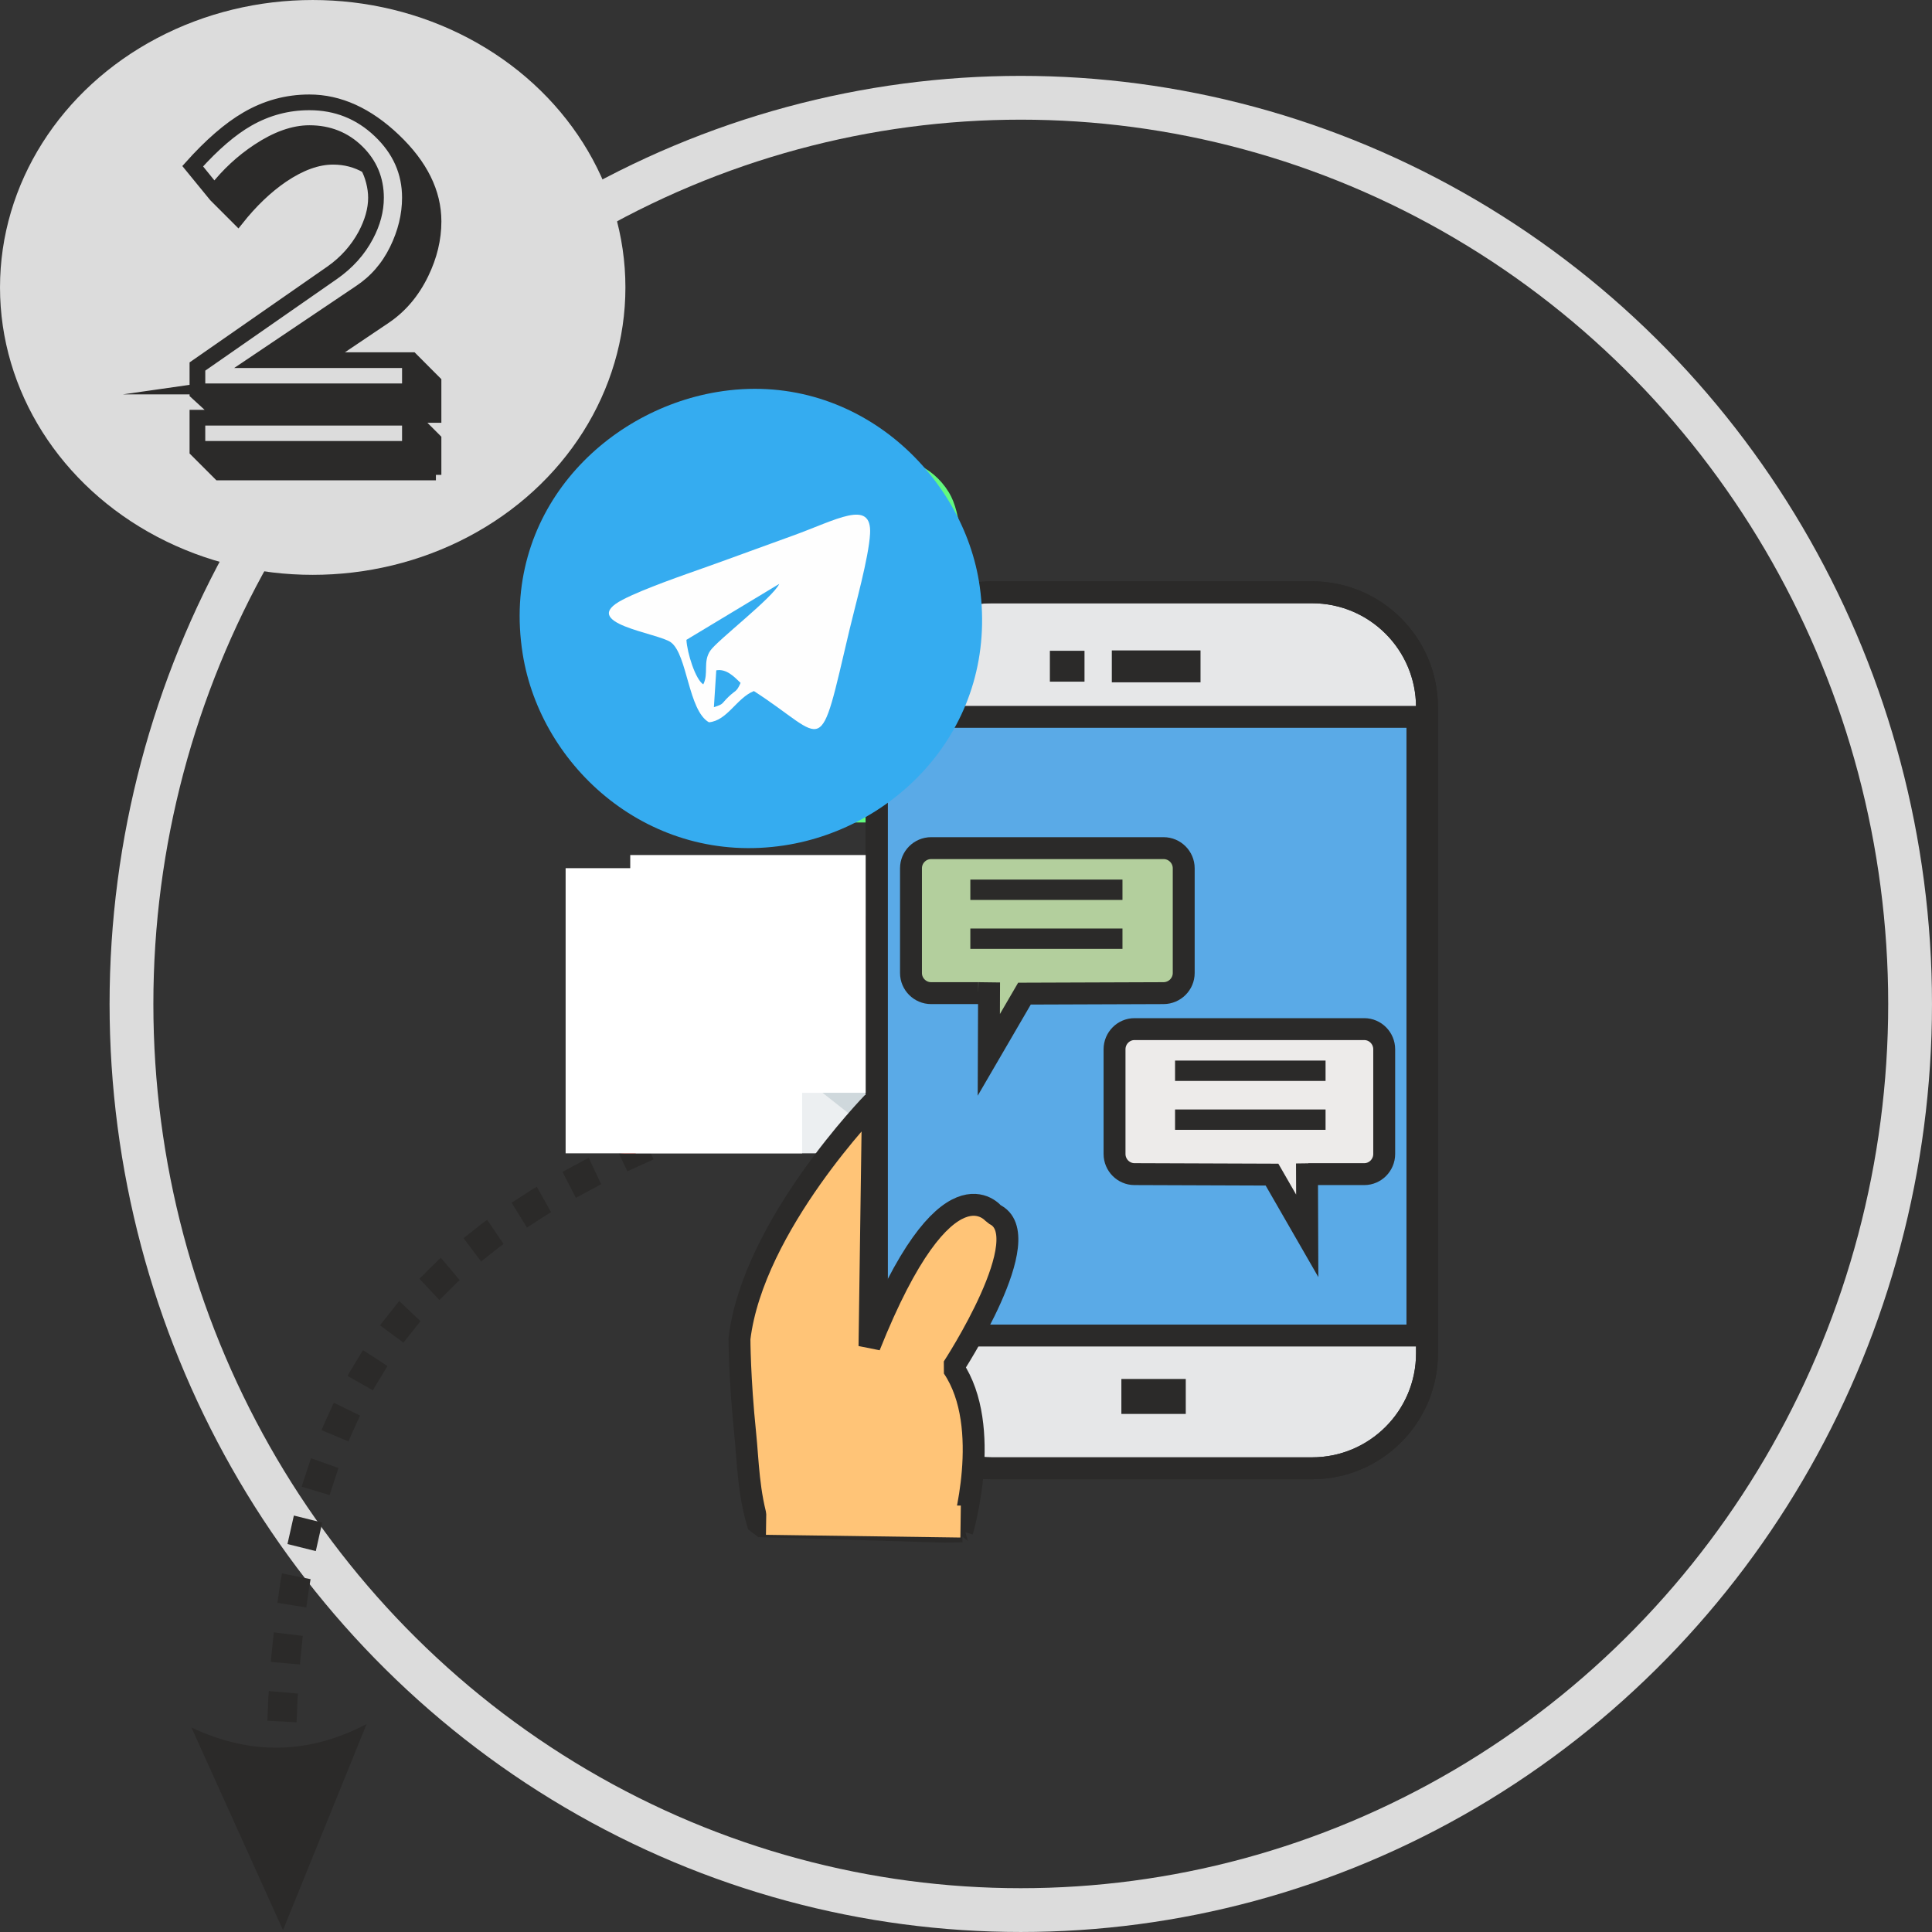
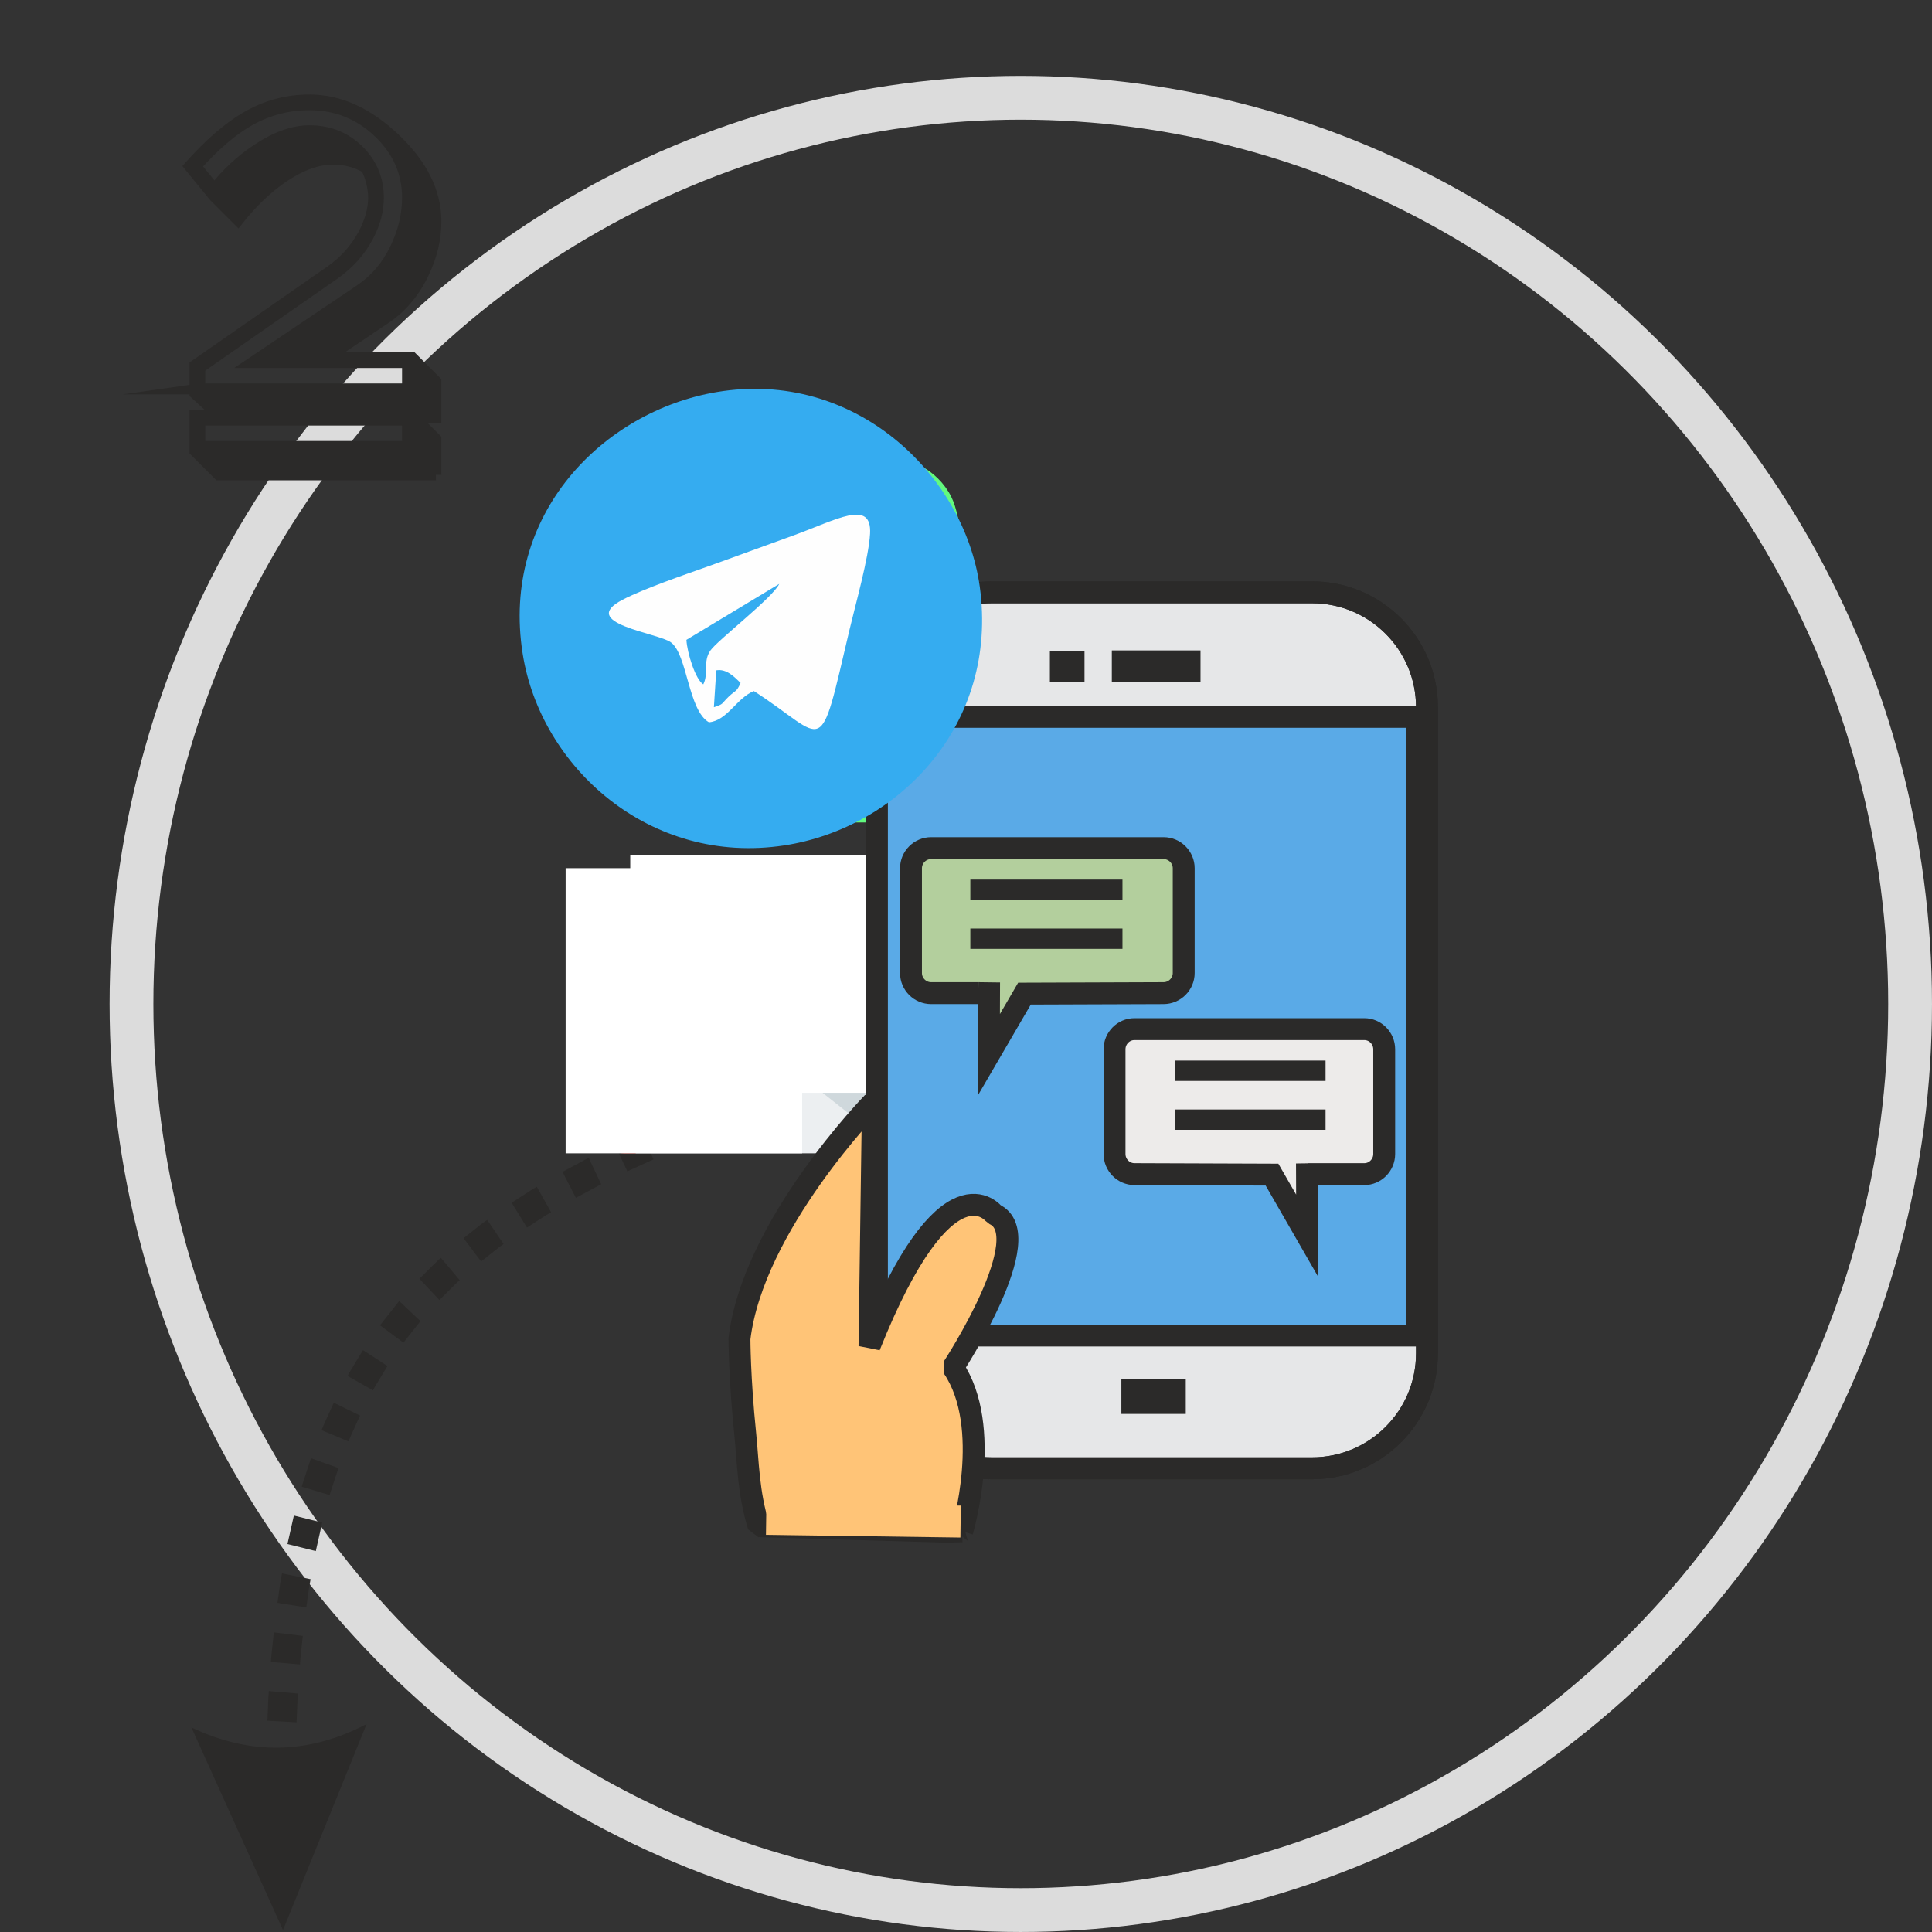
<svg xmlns="http://www.w3.org/2000/svg" xml:space="preserve" width="46.683mm" height="46.683mm" version="1.1" style="shape-rendering:geometricPrecision; text-rendering:geometricPrecision; image-rendering:optimizeQuality; fill-rule:evenodd; clip-rule:evenodd" viewBox="0 0 982.52 982.52" enable-background="new 0 0 512 512">
  <rect x="0" y="0" width="982.52" height="982.52" fill="#333333" stroke="none" />
  <defs>
    <style type="text/css">
   
    .str5 {stroke:#2B2A29;stroke-width:5.57;stroke-miterlimit:22.926}
    .str0 {stroke:gainsboro;stroke-width:22.27;stroke-miterlimit:22.926}
    .str2 {stroke:#2B2A29;stroke-width:11.14;stroke-miterlimit:22.926}
    .str1 {stroke:#2B2A29;stroke-width:4.21;stroke-miterlimit:22.926}
    .str4 {stroke:#FFC477;stroke-width:4.21;stroke-miterlimit:22.926}
    .str3 {stroke:#2B2A29;stroke-width:11.14;stroke-linejoin:bevel;stroke-miterlimit:22.926}
    .fil0 {fill:none}
    .fil14 {fill:none;fill-rule:nonzero}
    .fil8 {fill:#2B2A29}
    .fil15 {fill:#35ACF0}
    .fil10 {fill:#5AAAE7}
    .fil12 {fill:#B3CF9D}
    .fil6 {fill:#CFD8DC}
    .fil1 {fill:gainsboro}
    .fil9 {fill:#E6E7E8}
    .fil5 {fill:#ECEFF1}
    .fil13 {fill:#EDEBEA}
    .fil7 {fill:#F44336}
    .fil16 {fill:#FEFEFE}
    .fil11 {fill:#FFC477}
    .fil4 {fill:white}
    .fil2 {fill:#2B2A29;fill-rule:nonzero}
    .fil3 {fill:url(#id0)}
   
  </style>
    <linearGradient id="id0" gradientUnits="userSpaceOnUse" x1="394.44" y1="-872.3" x2="394.44" y2="-876.46">
      <stop offset="0" style="stop-opacity:1; stop-color:#62FA7F" />
      <stop offset="0.69" style="stop-opacity:1; stop-color:#22CC40" />
      <stop offset="1" style="stop-opacity:1; stop-color:#05B723" />
    </linearGradient>
  </defs>
  <g id="Слой_x0020_1">
    <g id="_2426394460624">
      <g>
        <g id="_1511762792944">
    </g>
        <g id="_1511762792368">
    </g>
        <g id="_1511762792816">
    </g>
        <g id="_1511762793136">
    </g>
        <g id="_1511762789840">
    </g>
        <g id="_1511762791120">
    </g>
        <g id="_1511762790544">
    </g>
        <g id="_1511762791408">
    </g>
        <g id="_1511762791184">
    </g>
        <g id="_1511762790352">
    </g>
        <g id="_1511762791600">
    </g>
        <g id="_1511762791280">
    </g>
        <g id="_1511762520592">
    </g>
        <g id="_1511762519184">
    </g>
        <g id="_1511762524976">
    </g>
      </g>
      <ellipse class="fil0 str0" cx="519.12" cy="510.55" rx="452.26" ry="460.83" />
-       <ellipse class="fil1 str0" cx="159.03" cy="146.17" rx="147.89" ry="135.03" />
      <g>
        <path class="fil2" d="M429 553.76l-4.42 -14.18 14.15 -4.5 4.42 14.18 -14.15 4.5zm-28 9.28l-4.79 -14.05 2.95 -1.03 11.22 -3.73 4.59 14.12 -11.02 3.66 -2.95 1.03zm-27.84 9.99l-5.03 -13.97 12.37 -4.58 1.68 -0.59 4.79 14.05 -1.45 0.51 -12.37 4.58zm-27.33 10.8l-5.61 -13.75 5.18 -2.19 8.73 -3.45 5.3 13.87 -8.42 3.32 -5.18 2.19zm-26.78 11.86l-6.36 -13.42 0.51 -0.25 13.2 -6.01 5.96 13.6 -12.8 5.83 -0.51 0.25zm-26.19 13.46l-6.8 -13.2 12.1 -6.51 1.22 -0.6 6.36 13.42 -0.77 0.38 -12.1 6.51zm-24.87 15.14l-7.8 -12.64 9.98 -6.46 2.81 -1.66 7.28 12.94 -2.29 1.35 -9.98 6.46zm-23.31 17.25l-8.94 -11.85 9.18 -7.29 2.83 -2.03 8.36 12.27 -2.25 1.61 -9.18 7.29zm-21.21 19.61l-10.17 -10.83 9.06 -9.01 1.86 -1.65 9.55 11.37 -1.25 1.1 -9.06 9.01zm-18.27 21.69l-11.93 -8.84 0.32 -0.45 8.92 -11.29 0.53 -0.6 10.78 10.22 0.05 -0.07 -8.36 10.58 -0.32 0.45zm-15.51 24.24l-12.92 -7.32 0.97 -1.84 6.87 -11.31 12.45 8.09 -6.4 10.53 -0.97 1.84zm-12.43 25.99l-13.69 -5.76 0.95 -2.44 5.24 -11.52 13.34 6.54 -4.89 10.75 -0.95 2.44zm-9.57 27.27l-14.22 -4.28 0.4 -1.46 4.28 -13.03 13.98 5 -4.05 12.3 -0.4 1.46zm-7.09 28.47l-14.41 -3.59 3.26 -14.49 14.41 3.59 -3.26 14.49zm-4.83 28.66l-14.67 -2.34 1.43 -10.19 0.87 -4.79 14.56 2.94 -0.76 4.19 -1.43 10.19zm-3.21 28.99l-14.8 -1.29 0.18 -2.49 1.31 -12.54 14.74 1.79 -1.25 12.04 -0.18 2.49zm-1.74 29.42l-14.83 -0.83 0.51 -12.13 0.21 -2.94 14.8 1.29 -0.18 2.48 -0.51 12.13zm-0.68 29.48l-14.85 -0.42 0.23 -14.85 14.85 0.42 -0.23 14.85zm0.18 23.82l-14.85 0.29 -0.08 -9.5 14.85 0.05 0.08 9.16zm-6.41 52.37l-46.56 -103.05 2.81 1.29 2.81 1.21 2.81 1.12 2.81 1.03 2.8 0.94 2.8 0.86 2.8 0.77 2.8 0.69 2.8 0.6 2.79 0.51 2.79 0.43 2.79 0.34 2.79 0.25 2.79 0.16 2.79 0.08 2.78 -0.01 2.78 -0.1 2.78 -0.19 2.78 -0.27 2.78 -0.36 2.78 -0.45 2.78 -0.53 2.77 -0.62 2.77 -0.71 2.77 -0.79 2.77 -0.88 2.77 -0.97 2.76 -1.05 2.76 -1.14 2.76 -1.23 2.76 -1.32 2.76 -1.4 0 0 -42.51 104.79z" />
      </g>
      <g>
        <g id="Graphics-2F-App-Icons-2F-WhatsApp_0">
          <g id="Icon_6__1">
            <path id="Background_7__2" class="fil3" d="M349.49 232.39l-4.99 0c-4.16,0.21 -9.58,0.42 -11.87,1.04 -3.75,0.83 -7.28,1.87 -10.2,3.33 -3.33,1.66 -6.45,3.95 -9.16,6.66 -2.7,2.71 -4.79,5.62 -6.66,9.16 -1.46,2.91 -2.7,6.45 -3.33,9.99 -0.42,2.5 -0.83,7.91 -1.04,12.07l0 101.37c0.21,4.16 0.42,9.58 1.04,11.87 0.83,3.75 1.87,7.28 3.33,10.2 1.67,3.33 3.96,6.45 6.66,9.16 2.71,2.7 5.62,4.79 9.16,6.66 2.91,1.46 6.45,2.7 9.99,3.33 2.5,0.42 7.91,0.83 12.07,1.04l101.37 0c4.16,-0.21 9.57,-0.42 11.86,-1.04 3.75,-0.83 7.29,-1.87 10.2,-3.33 3.33,-1.67 6.45,-3.96 9.16,-6.66 2.71,-2.71 4.79,-5.62 6.66,-9.16 1.46,-2.91 2.71,-6.45 3.33,-9.99 0.42,-2.5 0.83,-7.91 1.04,-12.07l0 -96.38 0 -5c-0.21,-4.16 -0.42,-9.57 -1.04,-11.86 -0.83,-3.75 -1.87,-7.29 -3.33,-10.2 -1.66,-3.33 -3.95,-6.45 -6.66,-9.16 -2.71,-2.71 -5.62,-4.79 -9.16,-6.66 -2.91,-1.46 -6.45,-2.71 -9.99,-3.33 -2.5,-0.42 -7.91,-0.83 -12.07,-1.04l-96.38 0z" />
            <g>
              <path id="WhatsApp-Icon_3" class="fil4" d="M429.01 335.22c-1.67,-0.83 -9.99,-4.79 -11.45,-5.41 -1.46,-0.63 -2.71,-0.83 -3.75,0.83 -1.04,1.67 -4.37,5.41 -5.2,6.45 -1.04,1.04 -1.87,1.25 -3.54,0.42 -1.67,-0.83 -7.08,-2.5 -13.53,-8.12 -5,-4.37 -8.33,-9.78 -9.37,-11.45 -1.04,-1.66 0,-2.5 0.83,-3.33 0.83,-0.83 1.66,-1.87 2.5,-2.91 0.83,-1.04 1.04,-1.66 1.66,-2.71 0.63,-1.04 0.21,-2.08 -0.21,-2.91 -0.42,-0.83 -3.75,-8.95 -5.2,-12.28 -1.46,-3.12 -2.7,-2.7 -3.75,-2.91l-3.12 0c-1.04,0 -2.91,0.42 -4.37,2.08 -1.46,1.66 -5.83,5.62 -5.83,13.74 0,8.12 6.04,15.82 6.87,17.07 0.83,1.04 11.87,17.69 28.52,24.77 3.95,1.66 7.08,2.71 9.58,3.54 3.95,1.25 7.7,1.04 10.62,0.63 3.12,-0.42 9.99,-3.95 11.24,-7.7 1.46,-3.75 1.46,-7.08 1.04,-7.7 -0.83,-0.83 -1.87,-1.25 -3.54,-2.08l0 0zm-31.85 42.88c-9.99,0 -19.57,-2.71 -28.1,-7.7l-2.08 -1.25 -20.82 5.41 5.62 -20.19 -1.25 -2.08c-5.41,-8.74 -8.33,-18.73 -8.33,-29.14 0,-30.18 24.77,-54.75 55.16,-54.75 14.36,0 28.31,5.62 38.72,16.03 10.41,10.41 16.03,24.15 16.03,38.72 0,30.18 -24.77,54.95 -54.95,54.95l0 0zm46.84 -101.58c-12.49,-12.49 -29.14,-19.36 -46.84,-19.36 -36.43,0 -66.19,29.56 -66.19,65.99 0,11.66 3.12,22.9 8.74,32.89l-9.37 34.14 34.97 -9.16c9.58,5.2 20.61,8.12 31.64,8.12 36.43,0 66.2,-29.56 66.2,-65.99 0.21,-17.49 -6.66,-34.14 -19.15,-46.63z" />
            </g>
          </g>
        </g>
      </g>
      <g>
        <polygon class="fil5" points="323.23,452.47 457.29,452.47 457.29,586.52 323.23,586.52 " />
        <polygon class="fil6" points="390.26,533.59 457.29,586.52 457.29,482.03 " />
        <path class="fil7" d="M462.87 452.47l-5.59 0 -67.03 52.93 -67.03 -52.93 -5.59 0c-9.25,0 -16.76,7.5 -16.76,16.76l0 100.54c0,9.25 7.51,16.76 16.76,16.76l5.59 0 0 -104.49 67.03 51.55 67.03 -51.56 0 104.51 5.59 0c9.25,0 16.76,-7.5 16.76,-16.76l0 -100.54c0,-9.25 -7.5,-16.76 -16.76,-16.76z" />
      </g>
      <rect class="fil8 str1" x="447.27" y="331.49" width="41.42" height="9.05" />
      <rect class="fil8 str1" x="445.88" y="359.68" width="41.42" height="9.05" />
      <rect class="fil8 str1" x="502.78" y="394.84" width="10.09" height="18.79" />
      <path class="fil9 str2" d="M504.35 301.21l162.88 0c32.29,0 58.47,26.19 58.47,58.47l-0 328.55c0,32.29 -26.18,58.47 -58.47,58.47l-162.89 -0c-32.28,0 -58.47,-26.18 -58.47,-58.47l-0 -328.55c0,-32.28 26.19,-58.47 58.47,-58.47z" />
      <rect class="fil10 str2" x="445.88" y="364.56" width="274.95" height="314.63" />
      <path class="fil0 str2" d="M504.35 301.21l162.88 0c32.29,0 58.47,26.19 58.47,58.47l-0 328.55c0,32.29 -26.18,58.47 -58.47,58.47l-162.89 -0c-32.28,0 -58.47,-26.18 -58.47,-58.47l-0 -328.55c0,-32.28 26.19,-58.47 58.47,-58.47z" />
      <rect class="fil8 str1" x="567.52" y="332.88" width="40.9" height="12.01" />
      <rect class="fil8 str1" x="536.02" y="333.06" width="13.4" height="11.49" />
      <rect class="fil8 str1" x="572.38" y="703.38" width="28.54" height="13.57" />
      <path class="fil11 str3" d="M489.34 778.76c0,0 15.84,-53.08 -4.7,-83.36 0,0 44.2,-67.52 20.88,-77.96 0,0 -24.02,-31.33 -63.34,67.17l1.74 -123.9c0,0 -60.9,62.3 -67.86,120.07 0,0 -0.01,19.91 2.91,48.27 1.45,14.08 1.53,30.24 6.84,47.09l94.67 2.78 8.88 -0.17z" />
      <rect class="fil11 str4" transform="matrix(1 0.014 -0.01 0.717 391.837 765.822)" width="94.67" height="18.45" />
      <path class="fil12 str2" d="M497.52 505.06l-24 0c-5.64,0 -10.24,-4.61 -10.24,-10.24l0 -53.26c0,-5.64 4.61,-10.24 10.24,-10.24l118.22 0c5.64,0 10.24,4.61 10.24,10.24l0 53.26c0,5.63 -4.61,10.22 -10.24,10.24l-70.75 0.25 -18.13 31.14 0.12 -31.32 -5.46 -0.07z" />
      <rect class="fil8 str1" x="495.57" y="449.42" width="73.16" height="6.14" />
      <rect class="fil8 str1" x="495.57" y="474.3" width="73.16" height="6.14" />
      <path class="fil13 str2" d="M670.08 597.1l23.73 0c5.57,0 10.13,-4.61 10.13,-10.24l0 -53.26c0,-5.63 -4.56,-10.24 -10.13,-10.24l-116.88 0c-5.57,0 -10.13,4.61 -10.13,10.24l0 53.26c0,5.63 4.56,10.23 10.13,10.24l69.95 0.25 17.92 31.14 -0.12 -31.31 5.4 -0.07z" />
      <rect class="fil8 str1" x="599.68" y="541.46" width="72.33" height="6.14" />
      <rect class="fil8 str1" x="599.68" y="566.33" width="72.33" height="6.14" />
      <path class="fil2" d="M221.68 241.49l-110.46 0 -12.03 -12.03 0 -18.24 12.03 0 -12.03 -11.03 0 -14.43 69.16 -48.11c6.95,-4.94 12.43,-11.09 16.44,-18.44 3.47,-6.55 5.21,-12.76 5.21,-18.64 0,-2.67 -0.37,-5.41 -1.1,-8.22 -0.73,-2.81 -1.64,-5.15 -2.71,-7.02 -5.08,-2.94 -10.69,-4.41 -16.84,-4.41 -7.88,0 -16.37,3.07 -25.46,9.22 -8.02,5.48 -15.64,12.76 -22.85,21.85l-12.03 -12.03 -12.63 -15.44c10.16,-11.36 19.71,-19.64 28.67,-24.86 10.02,-5.88 20.78,-8.82 32.28,-8.82 15.24,0 29.77,6.58 43.6,19.75 13.83,13.16 20.75,27.16 20.75,42 0,8.96 -2.14,17.84 -6.42,26.66 -4.68,9.66 -11.09,17.21 -19.25,22.69l-29.73 20.01 43.4 0 11.99 12.03 0 18.24 -11.02 0 11.02 11.03 0 18.24zm-120.08 -43.7l105.65 0 0 -13.43 -79.02 0 54.33 -36.55c7.88,-5.21 13.96,-12.19 18.27,-20.95 4.28,-8.72 6.42,-17.51 6.42,-26.33 0,-12.83 -4.91,-23.89 -14.73,-33.24 -9.82,-9.36 -21.55,-14.03 -35.18,-14.03 -10.96,0 -21.25,2.74 -30.87,8.22 -8.42,4.81 -17.37,12.5 -26.86,23.05l9.42 11.63c6.28,-8.02 13.56,-14.77 21.85,-20.25 9.49,-6.28 18.31,-9.42 26.46,-9.42 9.89,0 18.21,3.31 24.96,9.92 6.75,6.61 10.12,14.67 10.12,24.16 0,6.52 -1.74,13.06 -5.21,19.61 -4.01,7.62 -9.82,14.1 -17.47,19.44l-68.13 47.41 0 10.76zm0 29.27l105.65 0 0 -13.43 -105.65 0 0 13.43z" />
      <path id="_1" class="fil14 str5" d="M221.68 241.49l-110.46 0 -12.03 -12.03 0 -18.24 12.03 0 -12.03 -11.03 0 -14.43 69.16 -48.11c6.95,-4.94 12.43,-11.09 16.44,-18.44 3.47,-6.55 5.21,-12.76 5.21,-18.64 0,-2.67 -0.37,-5.41 -1.1,-8.22 -0.73,-2.81 -1.64,-5.15 -2.71,-7.02 -5.08,-2.94 -10.69,-4.41 -16.84,-4.41 -7.88,0 -16.37,3.07 -25.46,9.22 -8.02,5.48 -15.64,12.76 -22.85,21.85l-12.03 -12.03 -12.63 -15.44c10.16,-11.36 19.71,-19.64 28.67,-24.86 10.02,-5.88 20.78,-8.82 32.28,-8.82 15.24,0 29.77,6.58 43.6,19.75 13.83,13.16 20.75,27.16 20.75,42 0,8.96 -2.14,17.84 -6.42,26.66 -4.68,9.66 -11.09,17.21 -19.25,22.69l-29.73 20.01 43.4 0 11.99 12.03 0 18.24 -11.02 0 11.02 11.03 0 18.24zm-120.08 -43.7l105.65 0 0 -13.43 -79.02 0 54.33 -36.55c7.88,-5.21 13.96,-12.19 18.27,-20.95 4.28,-8.72 6.42,-17.51 6.42,-26.33 0,-12.83 -4.91,-23.89 -14.73,-33.24 -9.82,-9.36 -21.55,-14.03 -35.18,-14.03 -10.96,0 -21.25,2.74 -30.87,8.22 -8.42,4.81 -17.37,12.5 -26.86,23.05l9.42 11.63c6.28,-8.02 13.56,-14.77 21.85,-20.25 9.49,-6.28 18.31,-9.42 26.46,-9.42 9.89,0 18.21,3.31 24.96,9.92 6.75,6.61 10.12,14.67 10.12,24.16 0,6.52 -1.74,13.06 -5.21,19.61 -4.01,7.62 -9.82,14.1 -17.47,19.44l-68.13 47.41 0 10.76zm0 29.27l105.65 0 0 -13.43 -105.65 0 0 13.43z" />
    </g>
    <g id="_2426437430960">
      <path class="fil15" d="M364.51 199.38c-57.69,9.7 -109.95,62.04 -98.71,133.09 9.15,57.79 64.73,107.9 133.08,97.46 58.14,-8.88 109.08,-61.57 99.38,-131.58 -7.93,-57.19 -63.66,-110.75 -133.75,-98.97z" />
      <path class="fil16" d="M360.52 367.32c9.36,-0.81 14.1,-12.37 22.87,-15.88 37.8,24.36 32.64,36.62 48.65,-31.28 2.89,-12.24 9.76,-36.59 10.43,-48.7 0.99,-18.06 -17.32,-6.92 -39.54,1.04 -14.33,5.13 -28.99,10.6 -42.9,15.55 -12.33,4.39 -32.5,11.28 -43.38,16.93 -23.19,12.04 18.11,16.88 24.55,21.69 8.41,6.28 8.76,34.58 19.32,40.65z" />
      <path class="fil15" d="M349.08 325.39c0.35,6.68 4.62,20.24 8.58,22.64 2.85,-5.67 -0.32,-11.47 3.59,-17.18 3.55,-5.19 31.96,-27.07 35.03,-33.91l-47.2 28.45z" />
      <path class="fil15" d="M363.04 359.64c5.24,-1.71 3.52,-1.47 7.43,-5.26 3.6,-3.5 4.05,-2.26 6.15,-7.09 -3.19,-3.08 -7.15,-7.31 -12.36,-6.4l-1.21 18.75z" />
    </g>
    <rect class="fil4" x="287.65" y="441.51" width="120.28" height="145.01" />
    <rect class="fil4" x="320.51" y="434.83" width="119.73" height="120.9" />
  </g>
</svg>